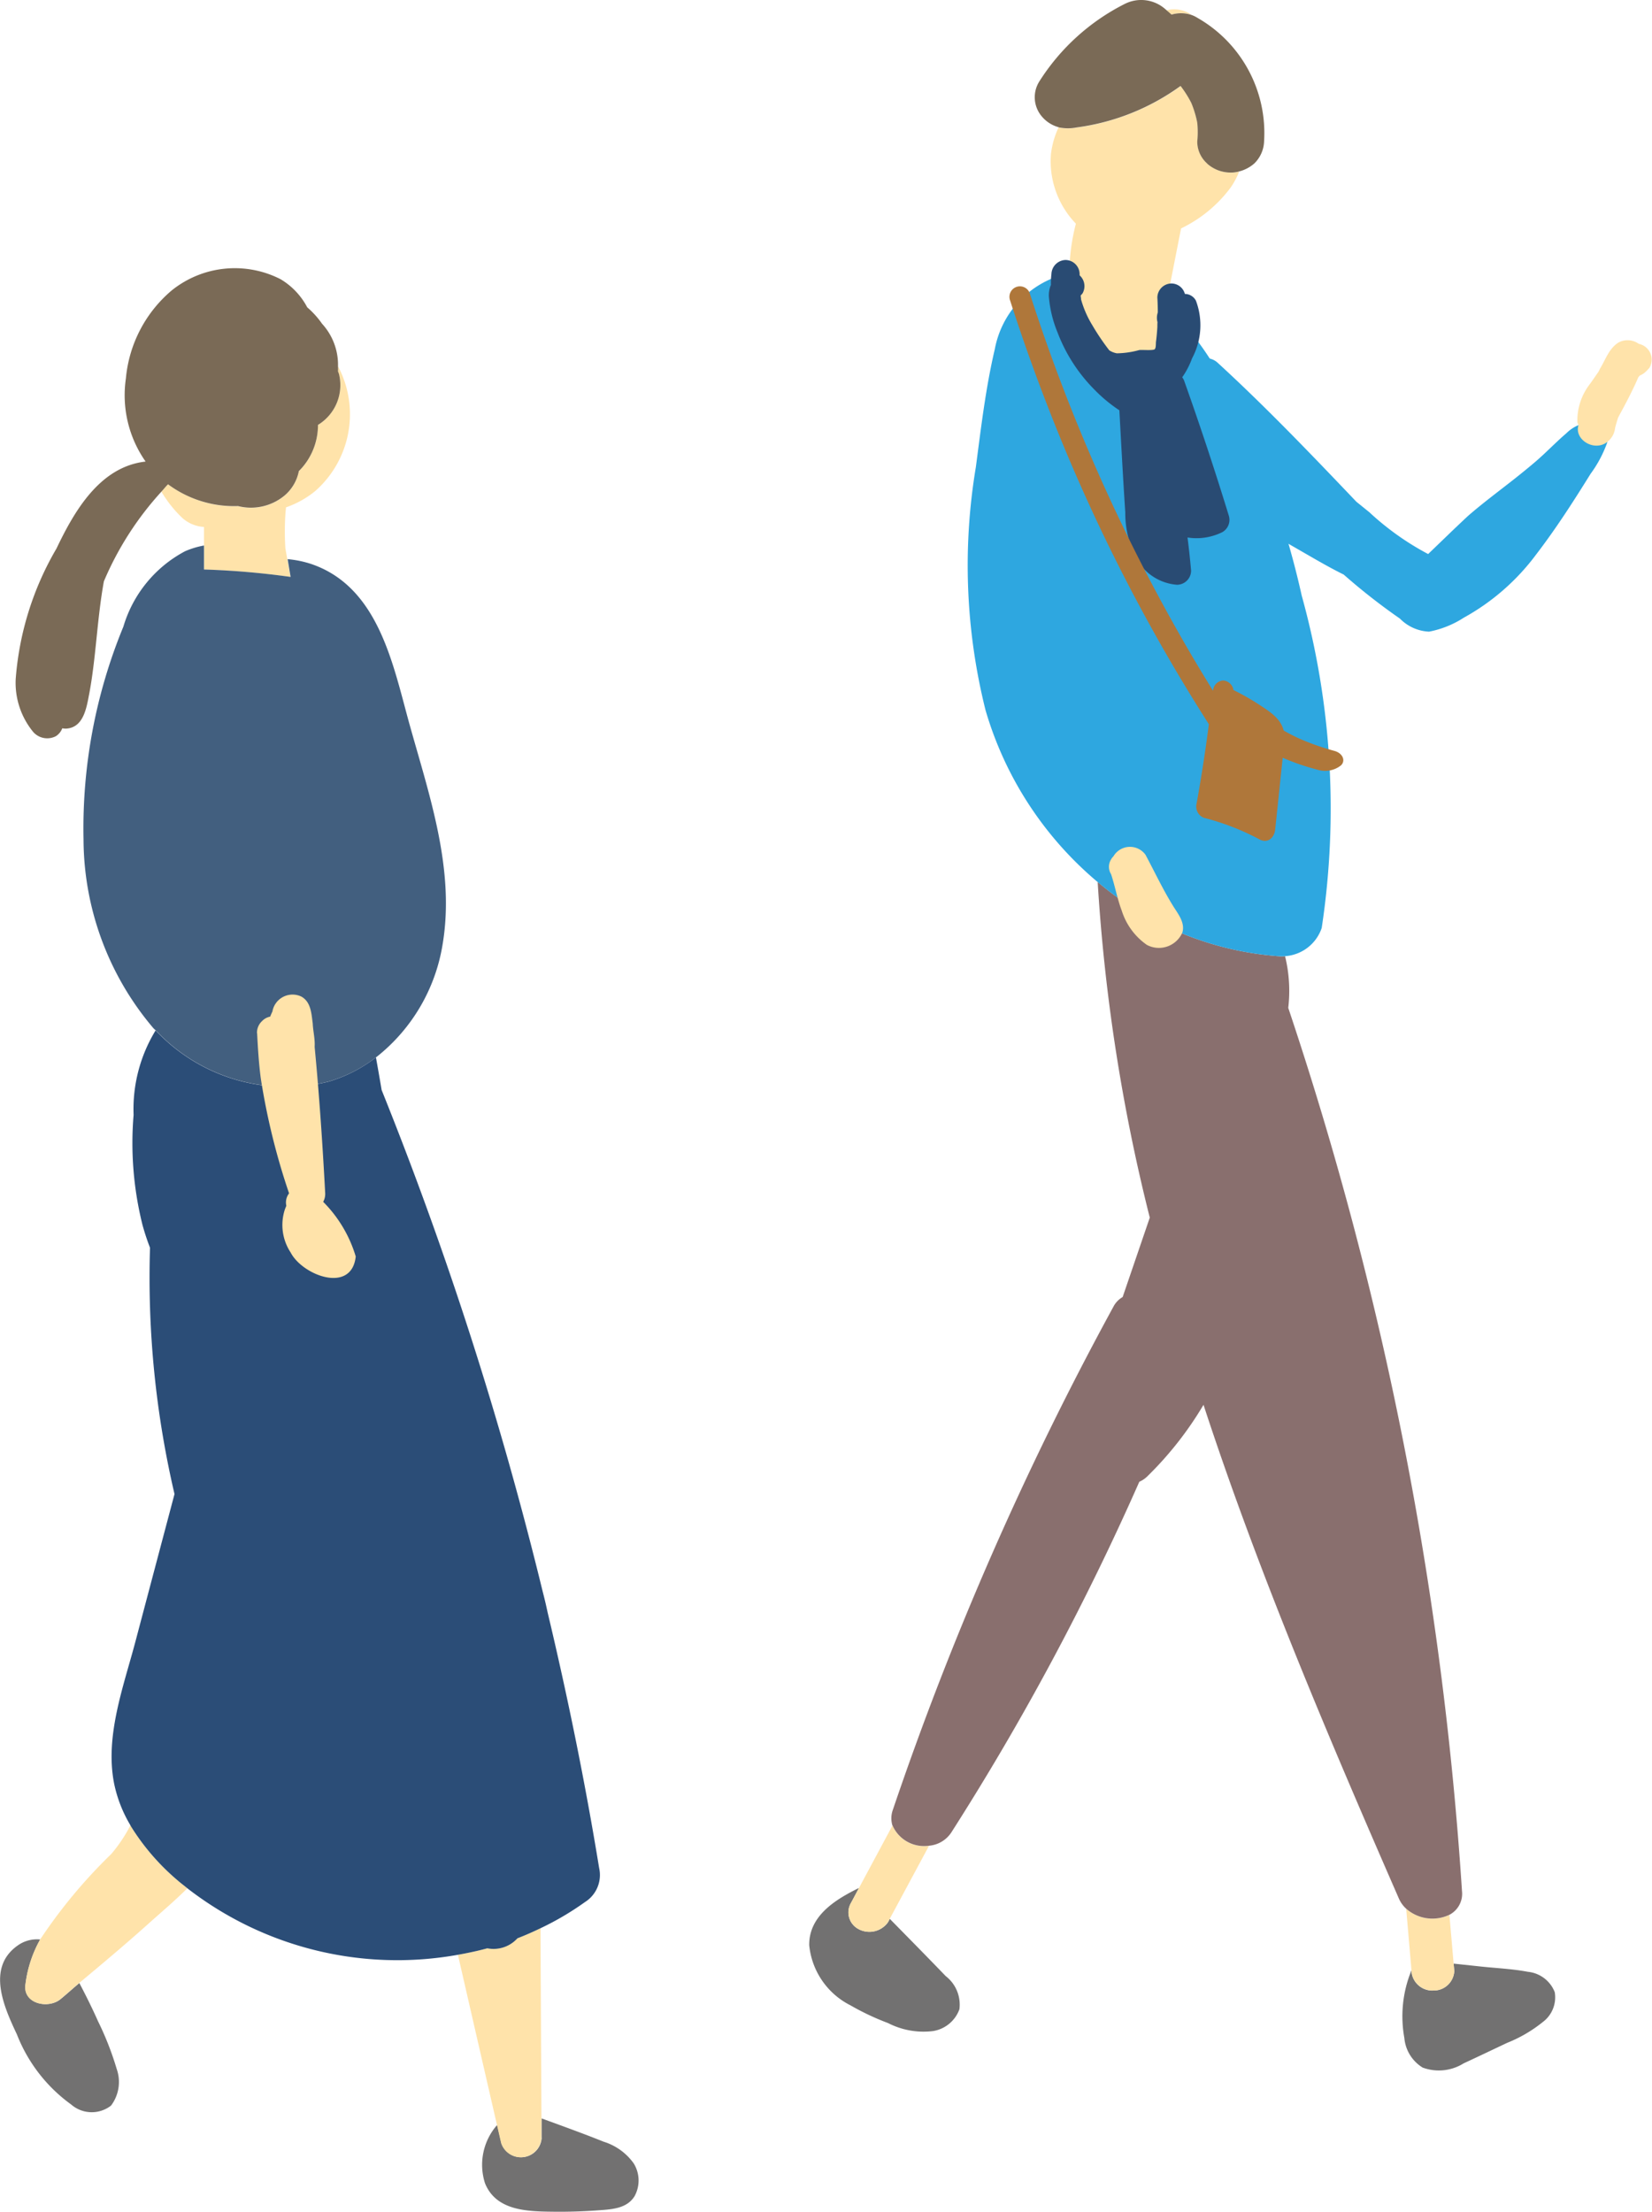
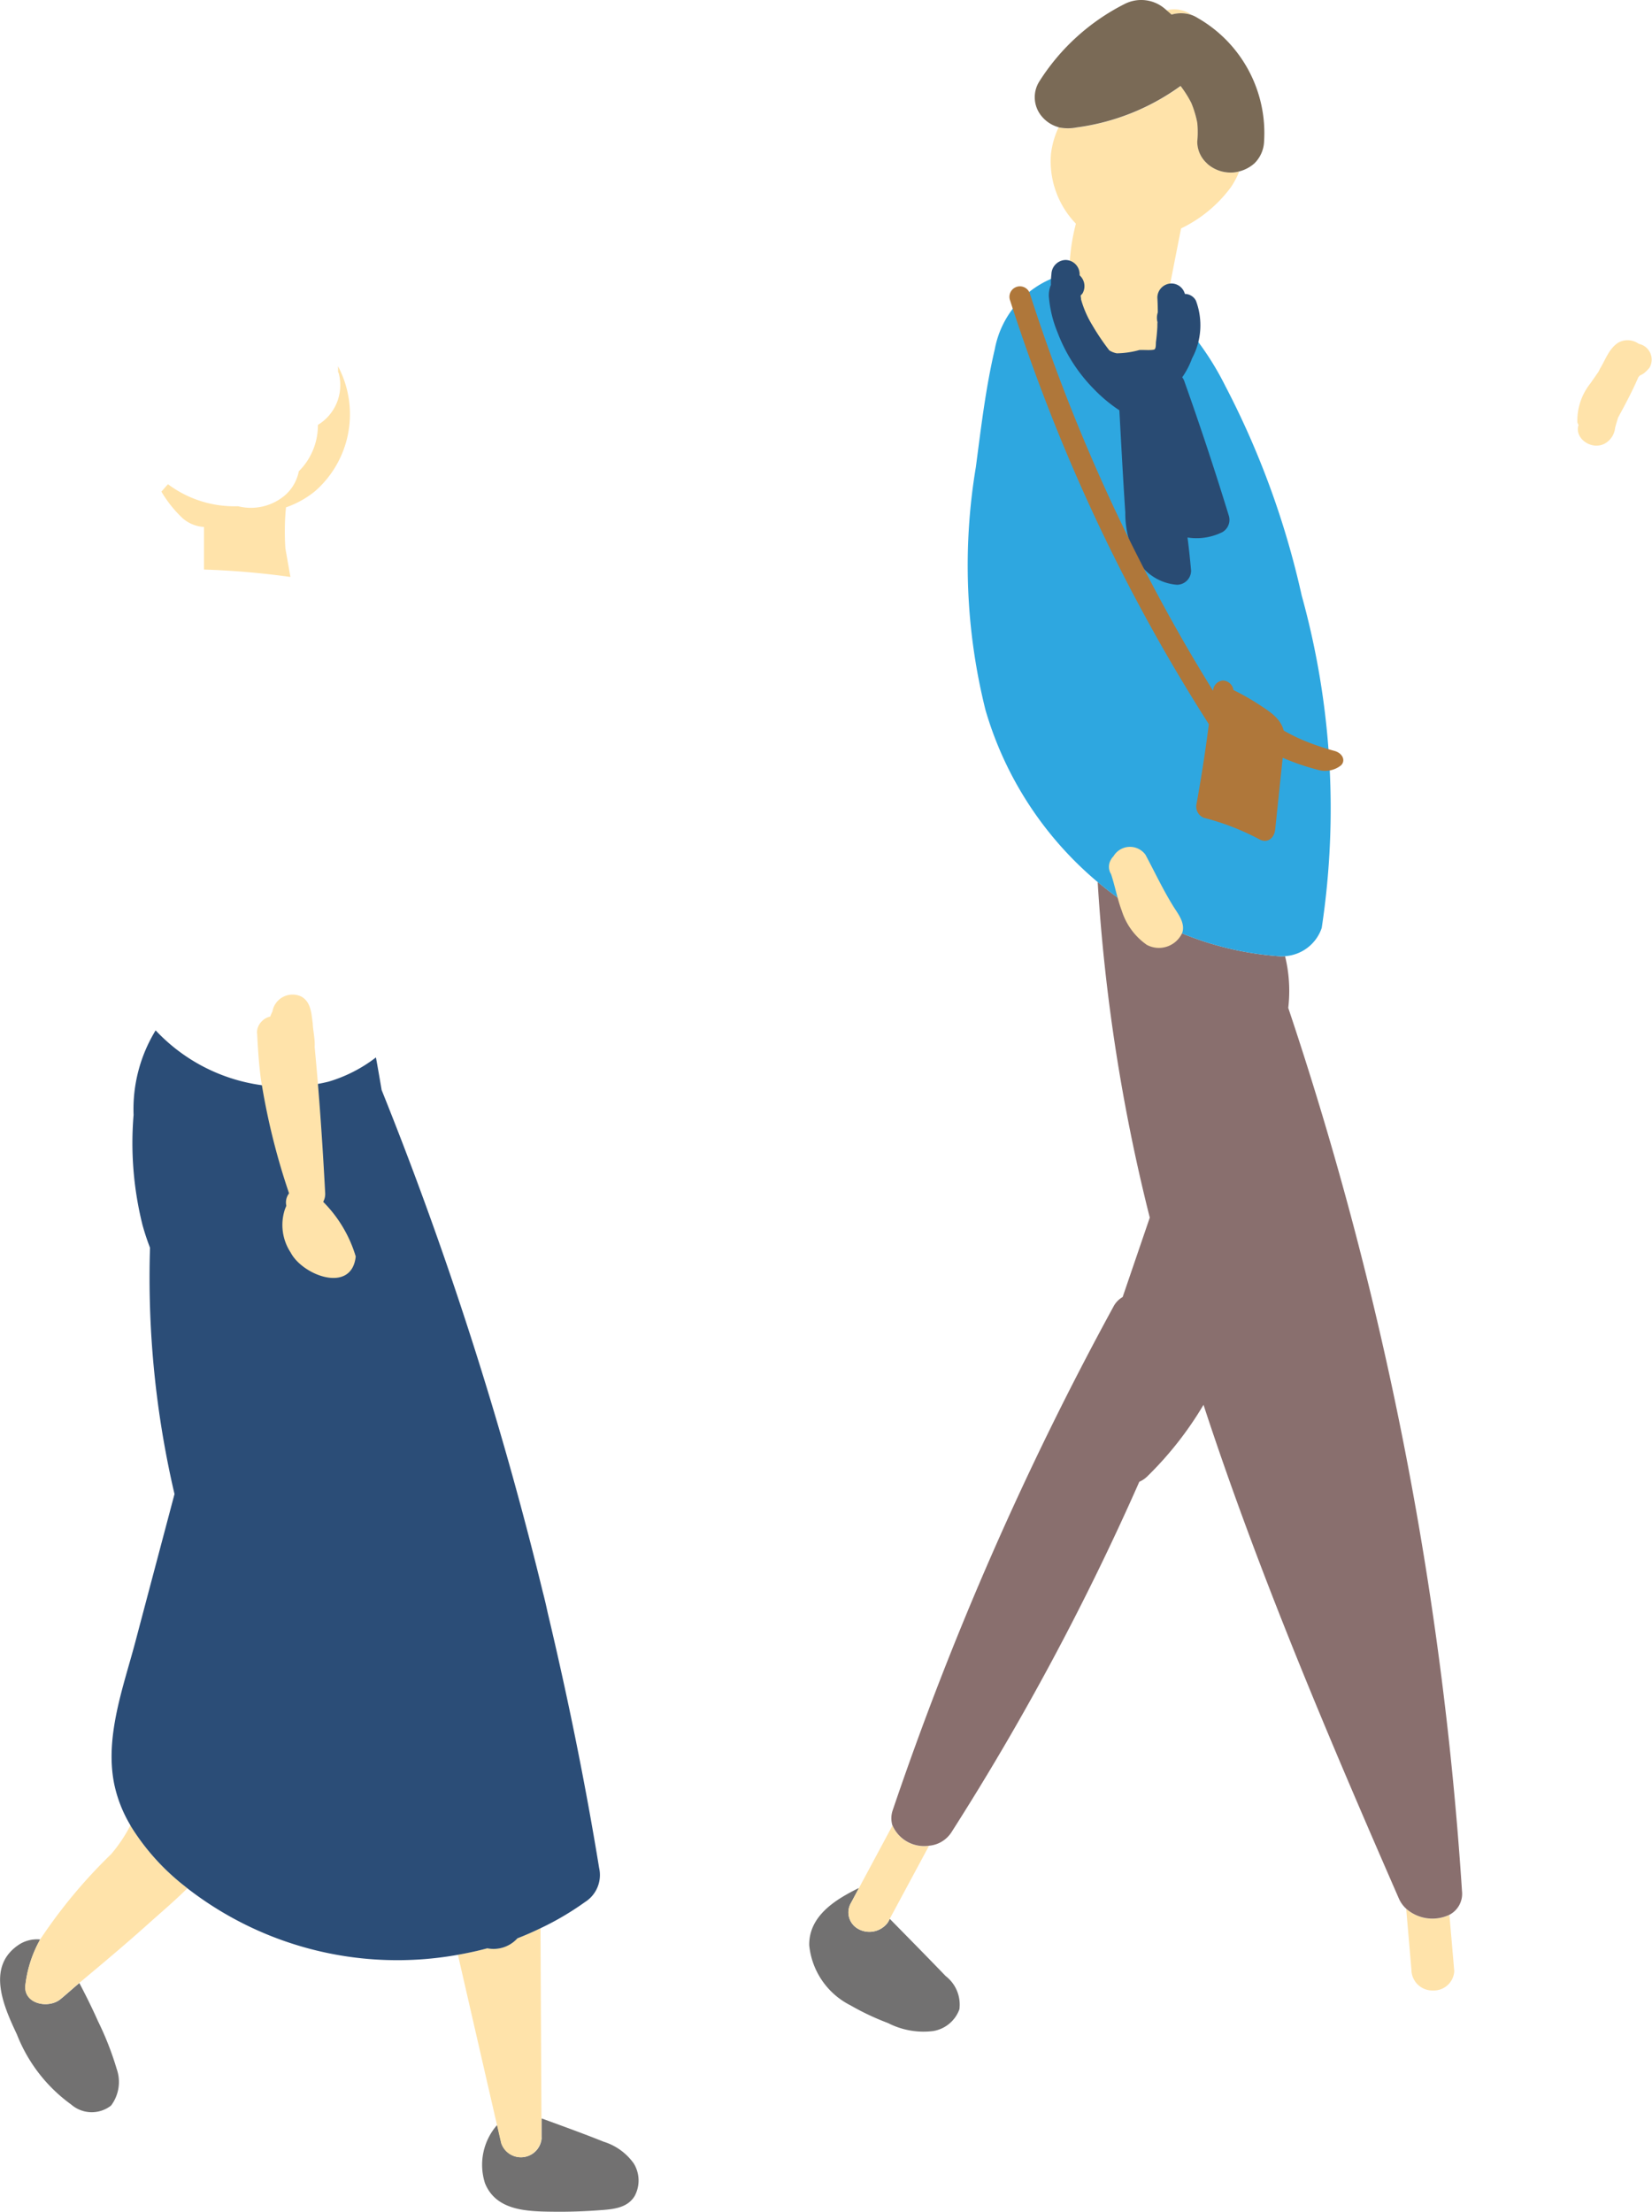
<svg xmlns="http://www.w3.org/2000/svg" id="human01" width="55.834" height="74.72" viewBox="0 0 55.834 74.72">
  <defs>
    <clipPath id="clip-path">
      <rect id="長方形_1058" data-name="長方形 1058" width="55.834" height="74.72" fill="none" />
    </clipPath>
  </defs>
  <g id="グループ_18877" data-name="グループ 18877" clip-path="url(#clip-path)">
    <path id="パス_4379" data-name="パス 4379" d="M61.748,125.429l0-.657c.7.256,1.408.51,2.1.788a1.962,1.962,0,0,1,1.015.732,1.1,1.1,0,0,1,.03,1.106c-.256.418-.758.444-1.2.478q-.753.056-1.508.049c-.884-.009-1.966-.014-2.348-.962a2.038,2.038,0,0,1,.412-1.971q.071.309.142.617a.7.7,0,0,0,1.362-.181" transform="translate(-43.445 -53.206)" fill="#727171" />
    <path id="パス_4380" data-name="パス 4380" d="M90.972,114.421a1.115,1.115,0,0,1,.744-.191,4.105,4.105,0,0,0-.5,1.538c-.07.645.778.813,1.184.481.217-.178.424-.368.639-.547.223.423.436.851.63,1.288A10.258,10.258,0,0,1,94.3,118.6a1.327,1.327,0,0,1-.19,1.241,1.06,1.06,0,0,1-1.35-.038,5.289,5.289,0,0,1-1.831-2.365c-.439-.93-1.046-2.272.046-3.019" transform="translate(-90.357 -48.708)" fill="#727171" />
    <path id="パス_4381" data-name="パス 4381" d="M67.44,113.911c.265-.1.525-.218.782-.341q.015,3.213.032,6.425c0,.219,0,.438,0,.656a.7.7,0,0,1-1.362.181q-.071-.309-.142-.618-.661-2.874-1.32-5.748c.334-.06.667-.128.994-.219a1.087,1.087,0,0,0,1.013-.337" transform="translate(-49.954 -48.429)" fill="#ffe3aa" />
    <path id="パス_4382" data-name="パス 4382" d="M86.3,112.908a4.105,4.105,0,0,1,.5-1.538,17.473,17.473,0,0,1,2.4-2.883,5.041,5.041,0,0,0,.65-.97,7.754,7.754,0,0,0,1.613,1.869c.1.088.208.17.313.254-.413.413-.865.794-1.287,1.172-.773.695-1.57,1.363-2.369,2.029-.216.18-.422.369-.64.547-.406.332-1.254.164-1.184-.481" transform="translate(-85.443 -45.849)" fill="#ffe3aa" />
    <path id="パス_4383" data-name="パス 4383" d="M62.641,87.549a4.517,4.517,0,0,1-.551-1.4c-.322-1.6.308-3.269.714-4.8q.662-2.5,1.324-4.995a32.138,32.138,0,0,1-.828-8.322,8.011,8.011,0,0,1-.255-.773,11.405,11.405,0,0,1-.3-3.714,5.1,5.1,0,0,1,.745-2.856,6.028,6.028,0,0,0,5.846,1.732,4.9,4.9,0,0,0,1.6-.818q.1.551.192,1.1a124.22,124.22,0,0,1,5.446,16.954q.089.339.161.681c.681,2.86,1.27,5.742,1.744,8.646A1.079,1.079,0,0,1,78,90.138a9.746,9.746,0,0,1-1.5.883c-.257.123-.516.239-.782.341A1.088,1.088,0,0,1,74.7,91.7c-.328.089-.66.159-.995.219a11.582,11.582,0,0,1-9.142-2.246c-.1-.084-.211-.165-.313-.254a7.741,7.741,0,0,1-1.613-1.869" transform="translate(-58.23 -25.88)" fill="#2b4d77" />
    <path id="パス_4384" data-name="パス 4384" d="M78.149,28.437q0-.405,0-.81V27a1.2,1.2,0,0,1-.728-.3,4.085,4.085,0,0,1-.711-.893c.073-.079.137-.162.213-.238,0,0,0-.01.007-.014A3.752,3.752,0,0,0,79.3,26.3a1.78,1.78,0,0,0,1.566-.352,1.438,1.438,0,0,0,.488-.829,2.169,2.169,0,0,0,.278-.337A2.2,2.2,0,0,0,82,23.552a1.57,1.57,0,0,0,.711-1.713c-.007-.031-.022-.06-.032-.09a1.679,1.679,0,0,0,0-.178,3.456,3.456,0,0,1-.77,4.216,3.215,3.215,0,0,1-.988.551c-.005.057-.011.111-.016.171a8.821,8.821,0,0,0-.005,1.211l.065.37.106.6a27.33,27.33,0,0,0-2.927-.251" transform="translate(-71.255 -9.198)" fill="#ffe3aa" />
-     <path id="パス_4385" data-name="パス 4385" d="M88.185,19.279c.01.03.024.059.032.09a1.57,1.57,0,0,1-.711,1.713,2.2,2.2,0,0,1-.369,1.225,2.168,2.168,0,0,1-.278.337,1.438,1.438,0,0,1-.488.829,1.78,1.78,0,0,1-1.566.352,3.752,3.752,0,0,1-2.371-.739s0,.01-.007.014c-.076.076-.14.159-.213.238a10.626,10.626,0,0,0-1.944,3.029c-.232,1.272-.268,2.622-.5,3.824-.087.447-.187,1.121-.778,1.152a.67.67,0,0,1-.128-.011.55.55,0,0,1-.215.266.633.633,0,0,1-.76-.133,2.617,2.617,0,0,1-.6-1.788,10.237,10.237,0,0,1,1.379-4.418c.611-1.281,1.472-2.765,3.012-2.938a3.9,3.9,0,0,1-.666-2.809,4.413,4.413,0,0,1,1.543-2.968,3.4,3.4,0,0,1,3.686-.383,2.415,2.415,0,0,1,.9.95,2.967,2.967,0,0,1,.5.553,2.056,2.056,0,0,1,.54,1.436,1.677,1.677,0,0,1,0,.178" transform="translate(-76.759 -6.728)" fill="#7a6a56" />
-     <path id="パス_4386" data-name="パス 4386" d="M73.523,48.51c-.025-.026-.055-.049-.08-.076a9.9,9.9,0,0,1-2.36-6.379A17.873,17.873,0,0,1,72.43,34.87a4.247,4.247,0,0,1,2.084-2.547,2.886,2.886,0,0,1,.64-.194v.81a27.328,27.328,0,0,1,2.927.251l-.1-.6a3.562,3.562,0,0,1,.8.164c2.3.785,2.769,3.45,3.334,5.467.67,2.394,1.522,4.862,1.106,7.372a6.079,6.079,0,0,1-2.251,3.827,4.9,4.9,0,0,1-1.6.818,6.028,6.028,0,0,1-5.846-1.731" transform="translate(-68.26 -13.7)" fill="#425f7f" />
    <path id="パス_4387" data-name="パス 4387" d="M76.377,59.872l0,.008a.536.536,0,0,1,.17-.416.517.517,0,0,1,.276-.151c.023-.06.048-.118.075-.173a.691.691,0,0,1,.975-.506c.331.182.343.582.388.91.009.25.08.519.065.773a.181.181,0,0,1,0,.025c.157,1.644.269,3.3.356,4.945a.55.55,0,0,1-.068.283,4.386,4.386,0,0,1,1.1,1.846c-.135,1.268-1.795.644-2.2-.135a1.687,1.687,0,0,1-.193-1.461c.014-.036.029-.073.045-.11a.123.123,0,0,1,0-.02.5.5,0,0,1,.095-.407,22.968,22.968,0,0,1-.953-3.867c-.07-.512-.1-1.028-.127-1.544" transform="translate(-67.691 -24.968)" fill="#ffe3aa" />
-     <path id="パス_4388" data-name="パス 4388" d="M6.714,116.564a.694.694,0,0,0,.723-.653c-.007-.085-.014-.171-.022-.256l.935.1c.522.055,1.063.079,1.577.177a1.09,1.09,0,0,1,.906.688,1.041,1.041,0,0,1-.407,1.011,4.657,4.657,0,0,1-1.2.7c-.491.232-.98.466-1.473.694a1.581,1.581,0,0,1-1.385.142,1.306,1.306,0,0,1-.618-1,4.079,4.079,0,0,1,.24-2.283l0,.029a.707.707,0,0,0,.723.653" transform="translate(41.714 -49.318)" fill="#727171" />
    <path id="パス_4389" data-name="パス 4389" d="M42.443,111.2l-.267.5a.635.635,0,0,0,.259.894.772.772,0,0,0,.989-.235l.061-.114c.631.643,1.265,1.284,1.888,1.932a1.218,1.218,0,0,1,.464,1.121,1.14,1.14,0,0,1-.879.735,2.623,2.623,0,0,1-1.532-.268,8.652,8.652,0,0,1-1.272-.6,2.553,2.553,0,0,1-1.393-2.03c-.013-.963.833-1.523,1.681-1.934" transform="translate(-13.411 -47.419)" fill="#727171" />
    <path id="パス_4390" data-name="パス 4390" d="M13.112,112.632q.071.822.142,1.645c.007.085.014.171.022.256a.694.694,0,0,1-.723.653.708.708,0,0,1-.723-.653c0-.01,0-.019,0-.029l-.179-2.079a1.339,1.339,0,0,0,1.464.207" transform="translate(35.875 -47.941)" fill="#ffe3aa" />
    <path id="パス_4391" data-name="パス 4391" d="M42.954,111.023a.635.635,0,0,1-.259-.894l.267-.5,1.132-2.109a1.159,1.159,0,0,0,1.233.688L44,110.674l-.061.114a.771.771,0,0,1-.989.235" transform="translate(-13.929 -45.85)" fill="#ffe3aa" />
    <path id="パス_4392" data-name="パス 4392" d="M11.23,83.824a.832.832,0,0,1,.011-.523,107.523,107.523,0,0,1,7.478-17.043.8.8,0,0,1,.291-.288l.917-2.683a61.641,61.641,0,0,1-1.761-11.341,10.652,10.652,0,0,0,6.18,2.513.987.987,0,0,0,.153-.006,4.924,4.924,0,0,1,.108,1.748,117.9,117.9,0,0,1,5.872,29.838.8.8,0,0,1-.424.8,1.339,1.339,0,0,1-1.464-.207,1.007,1.007,0,0,1-.242-.335c-2.393-5.478-4.753-11.025-6.606-16.686a11.773,11.773,0,0,1-1.908,2.426.911.911,0,0,1-.262.174,88.045,88.045,0,0,1-6.349,11.84,1,1,0,0,1-.759.455,1.162,1.162,0,0,1-1.234-.688" transform="translate(18.933 -22.152)" fill="#896f6e" />
    <path id="パス_4393" data-name="パス 4393" d="M27.328.731,27.162.587A1.031,1.031,0,0,1,27.944.7l.041.032a1.129,1.129,0,0,0-.657,0" transform="translate(12.269 -0.239)" fill="#ffe3aa" />
    <path id="パス_4394" data-name="パス 4394" d="M25.786,14.684a6.873,6.873,0,0,1-.808-3.277,6.726,6.726,0,0,1,.22-1.69,3.037,3.037,0,0,1-.843-2.355,2.945,2.945,0,0,1,.259-.9c.007,0,.013.007.021.009a1.556,1.556,0,0,0,.6,0,7.717,7.717,0,0,0,3.505-1.4l.012.013a3.762,3.762,0,0,1,.354.562,3.529,3.529,0,0,1,.2.665,3.244,3.244,0,0,1,0,.633.985.985,0,0,0,.331.742,1.184,1.184,0,0,0,.8.307.984.984,0,0,0,.279-.036,2.625,2.625,0,0,1-.293.547,4.533,4.533,0,0,1-1.671,1.374l-.51,2.6-.385,1.962a1.175,1.175,0,0,1-2.064.251" transform="translate(11.165 -2.161)" fill="#ffe3aa" />
    <path id="パス_4395" data-name="パス 4395" d="M28.64,5.521a.986.986,0,0,1-.331-.742,3.157,3.157,0,0,0,0-.633,3.475,3.475,0,0,0-.2-.665,3.649,3.649,0,0,0-.354-.563l-.012-.013a7.714,7.714,0,0,1-3.505,1.4,1.553,1.553,0,0,1-.6,0c-.007,0-.014-.007-.021-.009a1.126,1.126,0,0,1-.566-.367,1,1,0,0,1-.088-1.165A7.313,7.313,0,0,1,25.851.136,1.23,1.23,0,0,1,27.219.3l.056.048.166.145A1.129,1.129,0,0,1,28.1.5a1,1,0,0,1,.21.1A4.48,4.48,0,0,1,30.567,4.78a1.093,1.093,0,0,1-.33.742,1.233,1.233,0,0,1-.519.271.991.991,0,0,1-.28.037,1.19,1.19,0,0,1-.8-.307" transform="translate(12.156 0)" fill="#7a6a56" />
    <path id="パス_4396" data-name="パス 4396" d="M23.3,36.668a11.946,11.946,0,0,1-3.786-5.806,20.158,20.158,0,0,1-.326-8.21c.174-1.322.333-2.679.64-3.983a3.228,3.228,0,0,1,2.178-2.478c.115-.033.226-.052.338-.073a6.873,6.873,0,0,0,.808,3.277,1.175,1.175,0,0,0,2.064-.25l.385-1.963a9.775,9.775,0,0,1,2.017,2.729A28.793,28.793,0,0,1,30.2,26.989a26.934,26.934,0,0,1,.677,11.233,1.406,1.406,0,0,1-1.241.953.989.989,0,0,1-.153.006,10.65,10.65,0,0,1-6.18-2.513" transform="translate(13.794 -6.873)" fill="#2ea7e0" />
-     <path id="パス_4397" data-name="パス 4397" d="M2.677,21.858c-.279-.535.537-1.033.992-.6,1.635,1.5,3.158,3.092,4.679,4.687l.439.355a9.283,9.283,0,0,0,1.986,1.411c.454-.433.9-.873,1.362-1.3.507-.44,1.052-.841,1.582-1.26l.03-.024c.208-.165.412-.331.611-.5.379-.319.715-.679,1.091-1a1.251,1.251,0,0,1,.738-.357.605.605,0,0,1,.639.672A4.1,4.1,0,0,1,16.264,25c-.578.93-1.171,1.855-1.844,2.731a7.644,7.644,0,0,1-2.436,2.127,3.312,3.312,0,0,1-1.18.475,1.467,1.467,0,0,1-.985-.441,20.83,20.83,0,0,1-1.9-1.487c-.49-.242-.962-.519-1.432-.79-1.016-.587-2.043-1.163-3.1-1.682-.482-.059-.911-.61-.552-.99a.647.647,0,0,1,.681-.191,18.017,18.017,0,0,1,1.632.813c-.259-.272-.521-.542-.792-.806q-.479-.479-.953-.964a.728.728,0,0,1-.263-.508.547.547,0,0,1,.471-.527,6.064,6.064,0,0,1-.934-.906" transform="translate(37.495 -8.994)" fill="#2ea7e0" />
    <path id="パス_4398" data-name="パス 4398" d="M.454,21.5c.093-.131.185-.268.279-.4.019-.037.035-.074.054-.11.185-.3.3-.68.627-.881a.65.65,0,0,1,.682.049.543.543,0,0,1,.358.809c-.24.282-.316.223-.353.294l-.011.012-.011.013c-.2.465-.443.918-.684,1.362-.035.115-.071.229-.1.344a.692.692,0,0,1-.336.527c-.447.255-1.053-.164-.9-.621a.466.466,0,0,1-.04-.088A2.008,2.008,0,0,1,.454,21.5" transform="translate(53.293 -8.541)" fill="#ffe3aa" />
    <path id="パス_4399" data-name="パス 4399" d="M27.719,50.283a.491.491,0,0,1,.068-.082.648.648,0,0,1,1.083-.056c.319.594.6,1.2.964,1.779.168.259.376.538.283.851a.865.865,0,0,1-1.2.416,2.216,2.216,0,0,1-.845-1.146c-.154-.406-.228-.832-.364-1.242a.467.467,0,0,1,.014-.52" transform="translate(9.844 -21.27)" fill="#ffe3aa" />
    <path id="パス_4400" data-name="パス 4400" d="M26.636,16.161a2.508,2.508,0,0,1,.017-.371.492.492,0,0,1,.476-.477.482.482,0,0,1,.477.477c0,.014,0,.029,0,.042a.491.491,0,0,1,.1.606.451.451,0,0,1-.064.072c0,.032.006.064.011.1l0,.018c0,.023.011.045.016.068a3.434,3.434,0,0,0,.364.817,7.821,7.821,0,0,0,.576.853.711.711,0,0,0,.253.1,2.994,2.994,0,0,0,.76-.11c.117-.012.476.022.523-.029s.034-.194.042-.253c.022-.164.036-.33.046-.495,0-.056,0-.113.005-.17a.09.09,0,0,1-.005-.013.577.577,0,0,1,.015-.312c0-.166-.005-.332-.015-.5a.481.481,0,0,1,.476-.477.472.472,0,0,1,.454.353.426.426,0,0,1,.373.226,2.359,2.359,0,0,1-.131,1.952,2.7,2.7,0,0,1-.643,1.006,2.648,2.648,0,0,1-.5.782.692.692,0,0,1-.069.056.438.438,0,0,1,.256.3,26.669,26.669,0,0,1,.924,5.027.478.478,0,0,1-.476.476,1.709,1.709,0,0,1-1.295-.761,3.227,3.227,0,0,1-.453-1.682c-.076-1.149-.137-2.3-.2-3.451a5.05,5.05,0,0,1-.856-.712,5.5,5.5,0,0,1-1.234-1.92,4.008,4.008,0,0,1-.293-1.215.918.918,0,0,1,.067-.384" transform="translate(8.883 -6.53)" fill="#294b73" />
    <path id="パス_4401" data-name="パス 4401" d="M25.218,22.217a.507.507,0,0,1,.329-.315.486.486,0,0,1,.586.333q.8,2.25,1.5,4.534a.479.479,0,0,1-.219.538,1.963,1.963,0,0,1-1.446.123.474.474,0,0,1-.333-.333q-.359-2.153-.72-4.308a.492.492,0,0,1,.306-.572" transform="translate(13.903 -9.332)" fill="#294b73" />
    <path id="パス_4402" data-name="パス 4402" d="M22.334,17.137a61.077,61.077,0,0,0,5.253,11.841q.454.785.931,1.552l0-.006a.368.368,0,0,1,.341-.342.382.382,0,0,1,.349.323,8.16,8.16,0,0,1,.9.515c.373.247.793.5.826,1.042a4.679,4.679,0,0,1-.064.747l-.081.771q-.085.816-.171,1.632c-.032.306-.27.478-.527.34a8.39,8.39,0,0,0-1.884-.731.41.41,0,0,1-.245-.484q.24-1.332.414-2.677A60.63,60.63,0,0,1,22.909,20.87q-.675-1.74-1.25-3.524a.354.354,0,1,1,.675-.209" transform="translate(12.481 -7.193)" fill="#af773a" />
    <path id="パス_4403" data-name="パス 4403" d="M18.36,42.23a.907.907,0,0,1,.842-.013,6.415,6.415,0,0,0,1.11.665l.064.03c.006,0,.111.05.036.017s.021.009.037.015l.083.034c.1.043.212.085.321.126.229.083.467.159.712.225.282.078.384.332.221.488a.867.867,0,0,1-.813.142,7.814,7.814,0,0,1-2.605-1.221c-.1-.078-.177-.147-.178-.252a.318.318,0,0,1,.17-.257" transform="translate(23.537 -17.961)" fill="#af773a" />
  </g>
</svg>